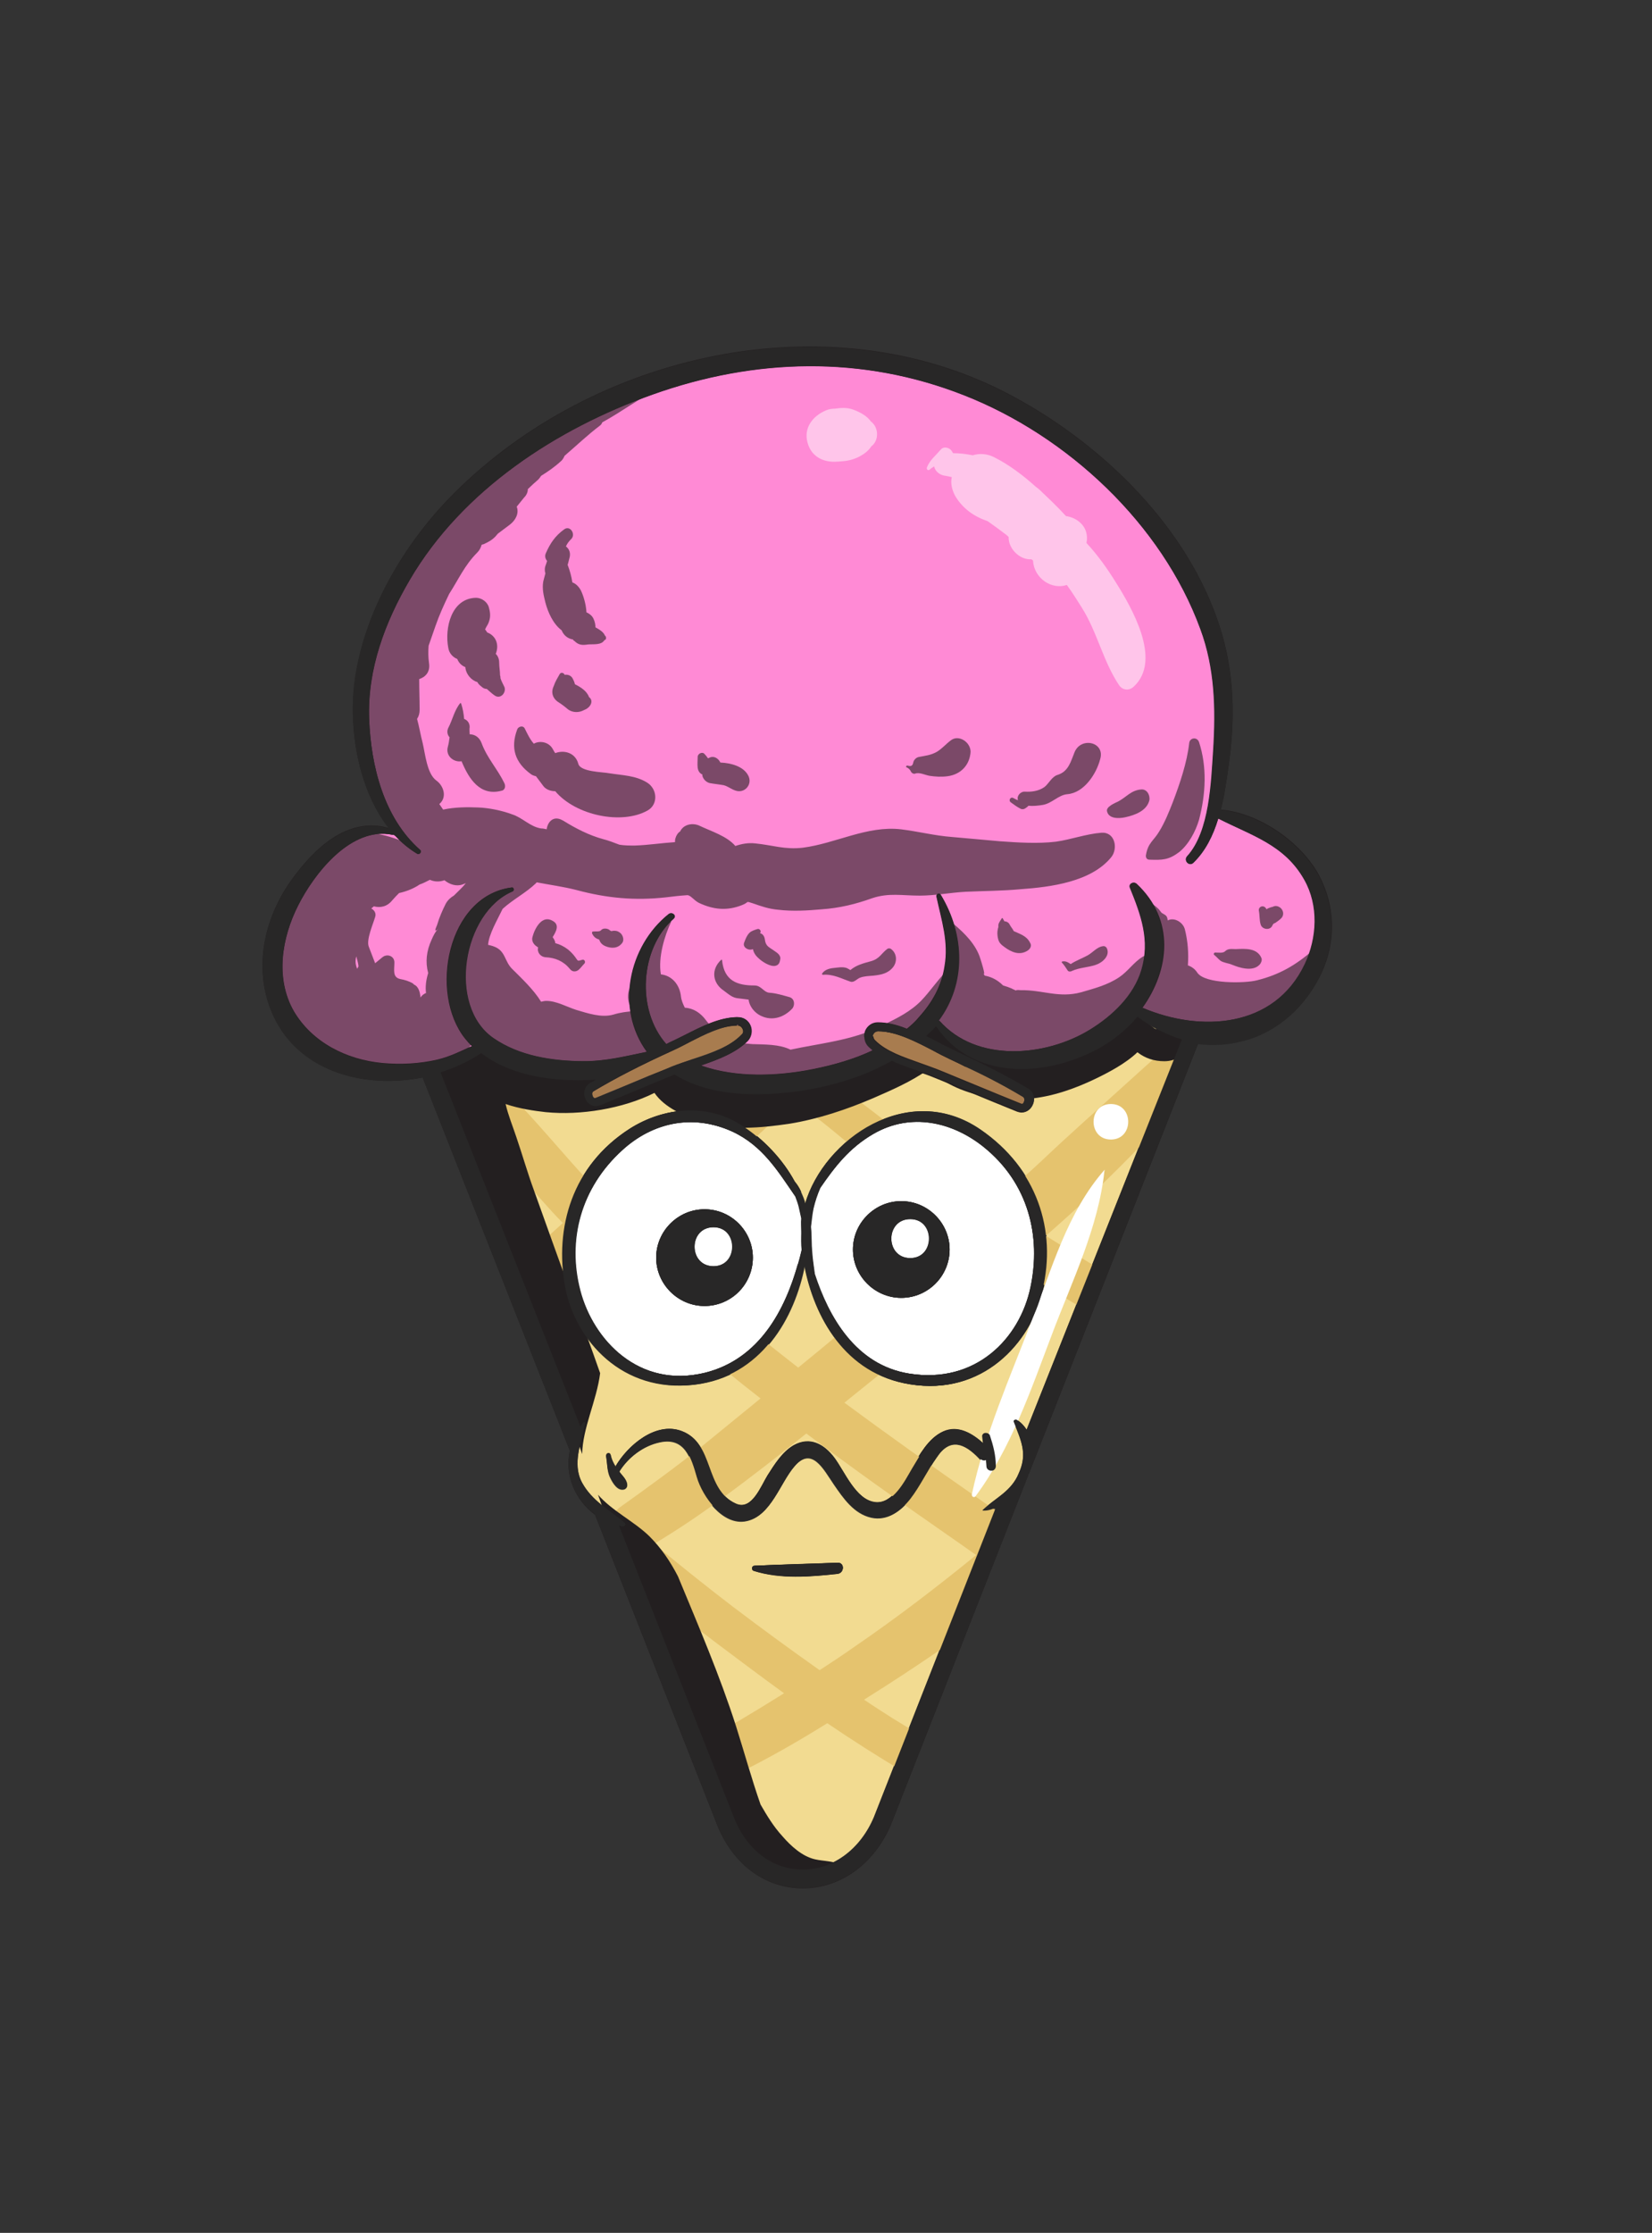
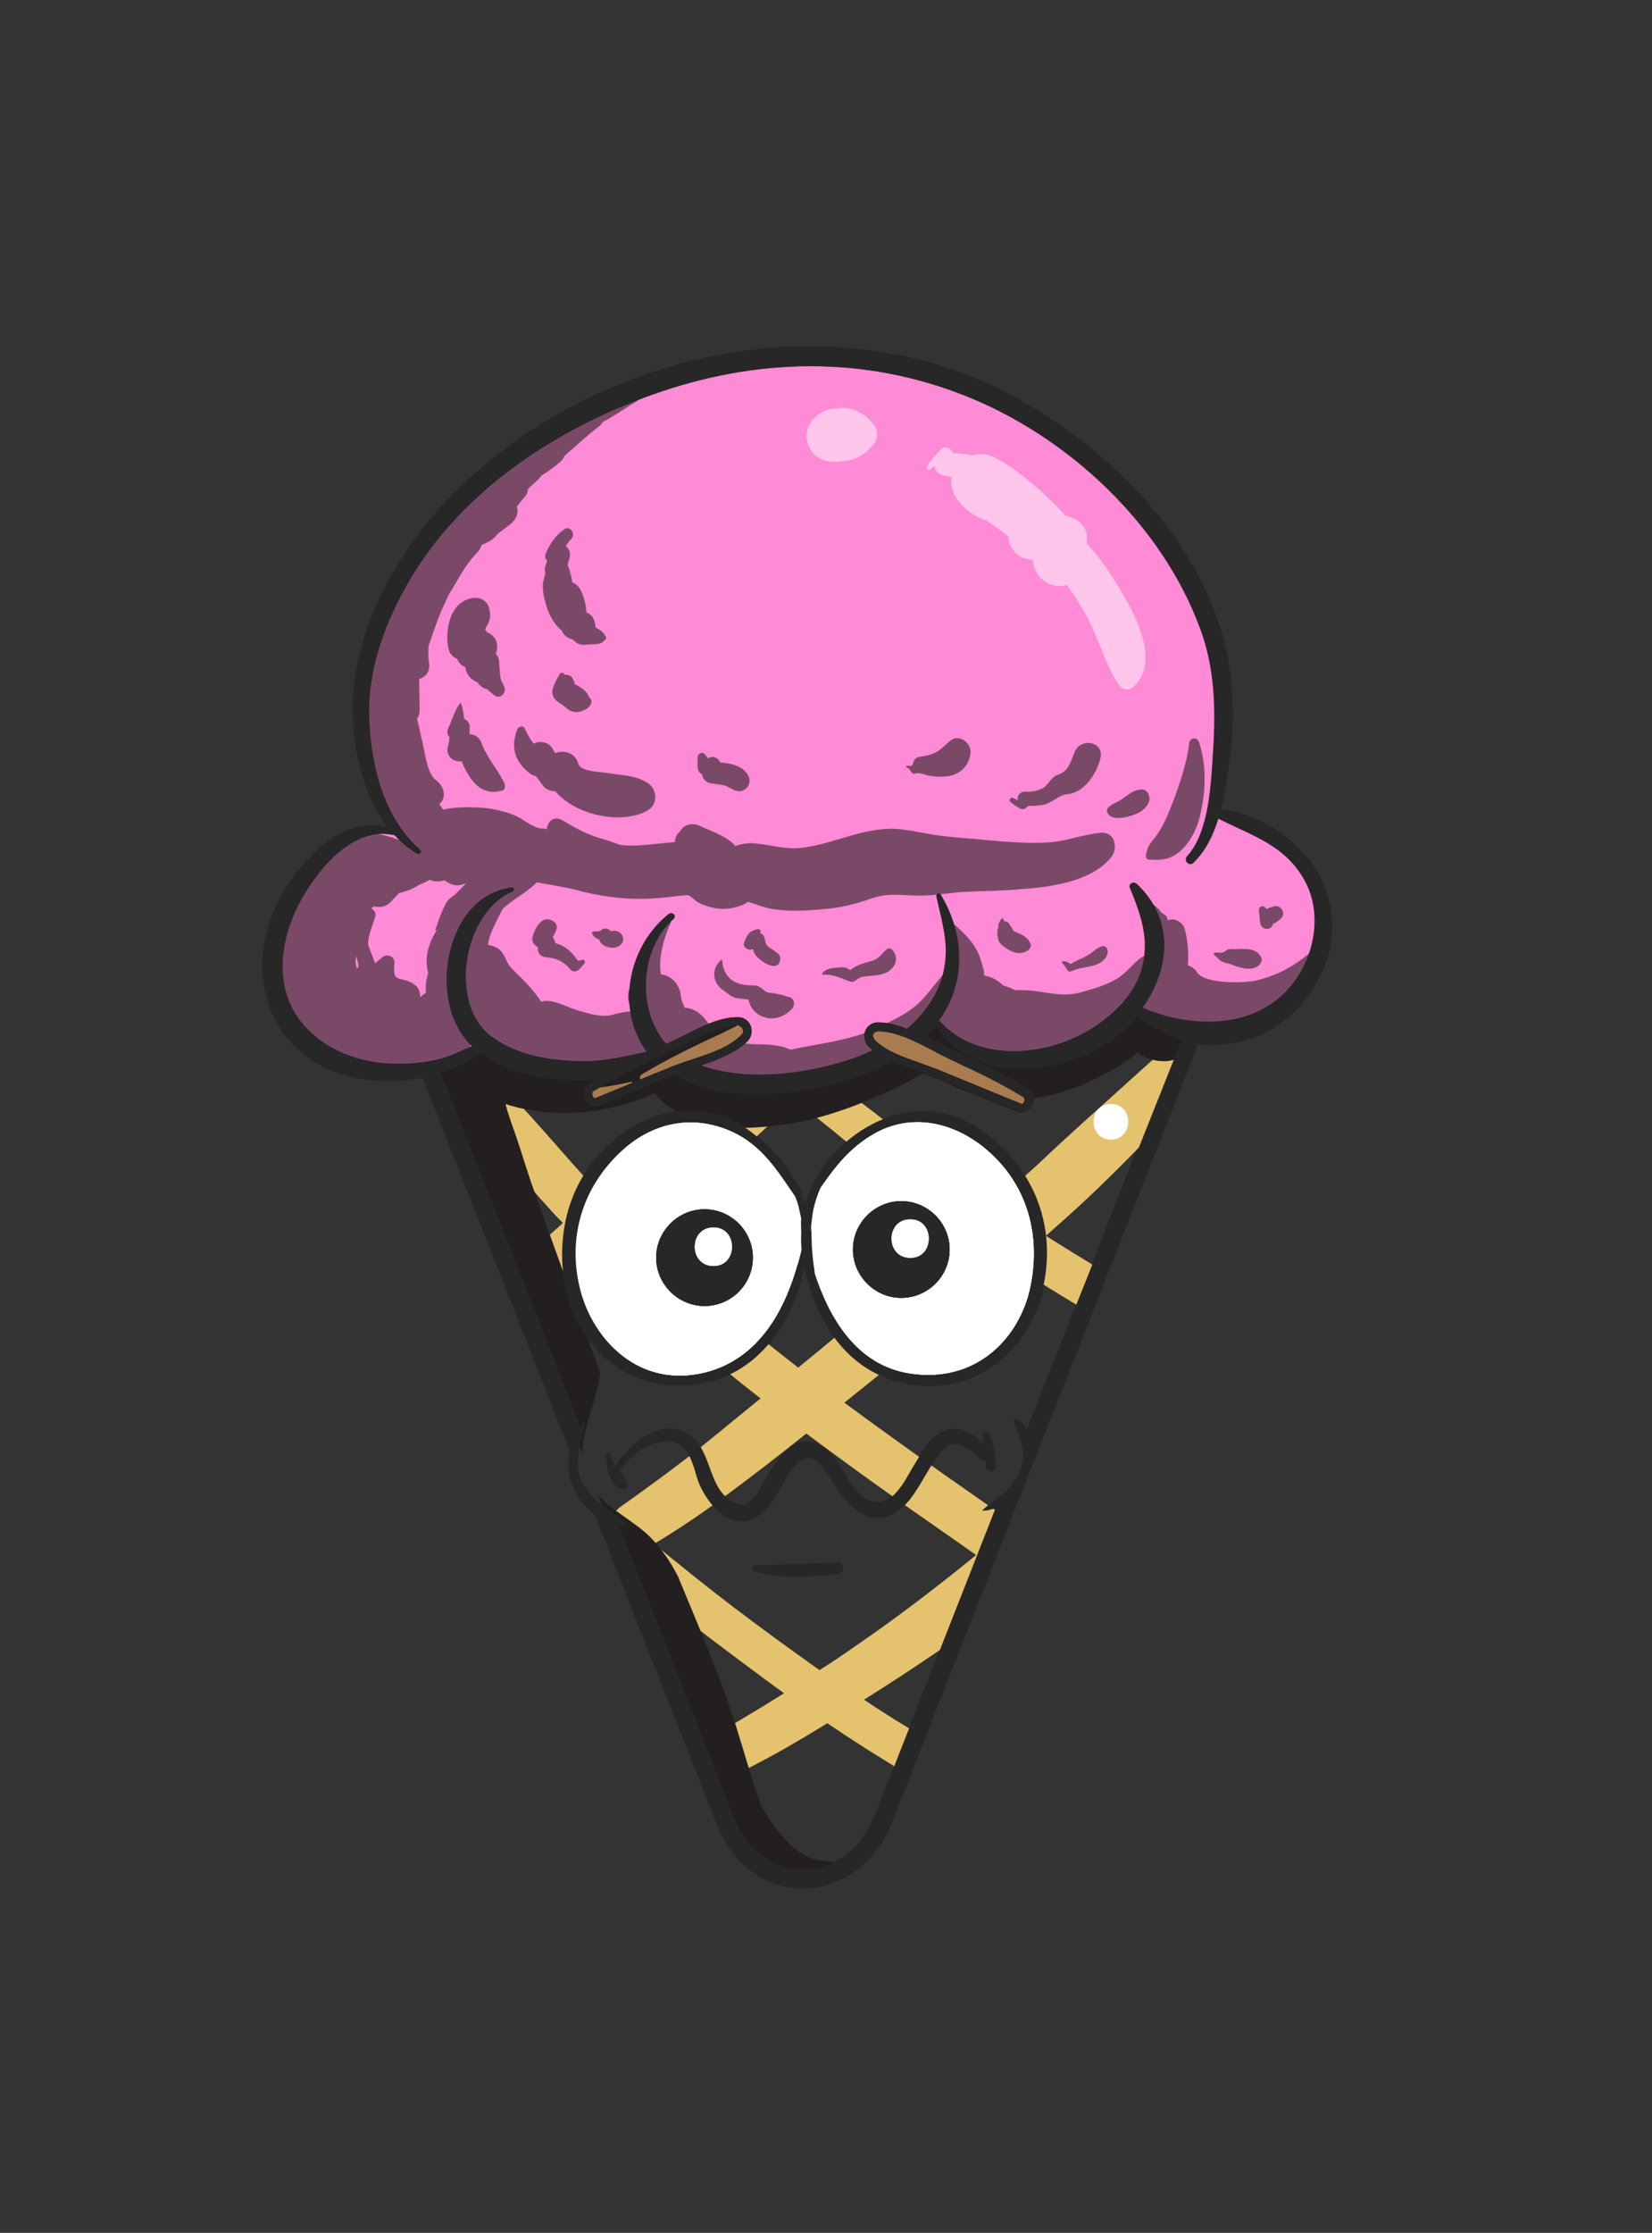
<svg xmlns="http://www.w3.org/2000/svg" enable-background="new 0 0 386.2 521.8" version="1.1" viewBox="0 0 386.2 521.8" xml:space="preserve">
  <rect x="0" y="0" width="386.2" height="521.8" fill="#333333" stroke="none" />
  <g id="Layer_20">
    <path d="M306.8,205.9c-3.1-5.4-8.6-10.2-14.7-12.6c-0.9-0.6-1.8-1.1-2.7-1.5c-1.9-0.9-4-1.5-6.2-1.8   c1.1-5.8,3-12.8,2.2-18.5c0.7-10.3-1.4-21.9-6.6-30.8c-1.3-10.6-12.9-20.5-19.6-27.6c-9.4-9.9-20-16-32.7-20.5   c-7-2.5-26.7-13.7-34.2-7.2c-3.7-2.6-9.1-2.2-13.5-1.5c-8.6,1.4-17.5,1.9-26,4.3c-9.3,2.6-19,8.2-26.7,13.9   c-4.5,3.3-9.2,6.5-12.7,10.7c-6.9,2.7-11.5,9.6-15.4,15.7c-5.4,8.4-10.4,17.2-12.9,26.9c-1.9,7.7-1.7,16.3-0.1,24.1   c0.7,3.7,3.3,10.8,7.3,14c0,0-0.1,0.1-0.1,0.1c0.1,0.2,0.4,0.5,0.6,0.7c0.1,0.1,0.1,0.2,0.1,0.2c0.1,0.1,0.2,0.2,0.3,0.2   c0.5,0.4-0.2,1.1-0.7,0.7c-0.2-0.1-0.3-0.2-0.5-0.3c-0.1,0-0.1,0-0.2,0c-0.6-0.2-1.2-0.2-1.8-0.3c-0.3,0-0.7-0.1-1-0.1   c-4.8-0.6-10.4,1-12.7,5.4c-0.3,0.1-0.6,0.2-0.8,0.4c-6.6,5-10,13.3-11.6,21.3c-1.6,8.4,1.9,16,7.7,22c6.2,6.4,16.4,7.9,24.9,6.8   c5-0.7,11.3-2.4,15.6-5.9c4.2,6.8,14.9,6.9,22.5,6.1c4.3-0.4,8.7-0.5,13-1.4c4-2.1,7.9-4.1,11.9-6.2c3.9-2,9.4-5.3,13.9-3.3   c0.8,0.4,1.1,1.7,0.6,2.4c-3,4.4-9.3,5.8-14.1,7.3c-0.3,0.1-0.6,0.2-0.9,0.3c4.6,2.7,10,3.6,15.6,3.7c5.1,0.1,11.3,0.1,16.6-1.6   c5.6,0.1,11.6-2.4,16.7-5.5c-1.7-0.7-3.2-1.8-4.3-3.4c-0.8-1.1,0-2.2,1-2.5c0.5-0.6,1.3-1,2.2-0.5c2,1,4.1,1.9,6.2,2.8   c1.9-1.5,3.7-3.5,5.2-5.7c-0.2,0.9,0.1,2,0.7,2.7c9.1,9.7,24.5,10.3,35.6,3.8c3-1.7,6-4.3,8.5-7.3c3.7,2.5,8.8,4.1,12.2,4.8   c10.2,2.1,20.1,0.7,27.6-7.1C309.6,226.9,312,214.9,306.8,205.9z M219,235.8c0.3-0.5,0.6-1,0.8-1.6c0.3,0.3,0.6,0.5,0.9,0.8   C220,235.1,219.4,235.4,219,235.8z" fill="#FF8AD5" />
  </g>
  <g id="shad">
    <path d="M280.3,173.4c-0.5-1.3-2.2-1-2.3,0.3c-0.5,4.5-2.2,9.5-3.8,13.7c-0.9,2.3-1.9,4.8-3.2,6.9   c-1.3,2.2-2.6,2.6-3.1,5.5c-0.1,0.6,0.2,1.1,0.8,1.1c3,0.1,4.5,0.1,7-1.8c2.2-1.8,3.8-4.8,4.6-7.5   C281.9,185.5,282.2,179.2,280.3,173.4z" fill="#231F20" opacity="0.6" />
    <path d="M151.1,246.3c0.2-0.2,0.4-0.5,0.5-0.8c0.3,0.4,0.5,0.8,0.9,1.1c2.3-1.2,4.6-2.4,6.9-3.6   c2-1,4.4-2.4,6.8-3.2c-0.4-0.4-0.7-0.8-1.1-1.3c-1.3-1.8-3-2.9-5-3c-0.4-0.8-0.8-1.7-0.9-2.6c-0.3-2.8-2.1-4.9-4.7-5.2   c-0.7-4,0.9-9.1,2.4-12.3c0-0.1,0-0.1-0.1-0.1c-2.3,1.3-4.1,2.8-5.6,5c-2.2,3.1-2.2,7-3.8,10.2c-1,1.9-0.7,4.4,0.8,5.8   c-1.6,0.1-3.2,0.3-4.8,0.8c-2.8,0.8-6-0.3-8.7-1.1c-2.2-0.7-4.6-2.1-7-2.1c-0.4,0-0.8,0.1-1.2,0.2c-1.8-2.9-4.5-5.4-6.8-7.7   c-1.8-1.8-1.5-4.2-4.2-5.2c-0.5-0.2-1-0.3-1.4-0.4c0.2-2.5,2.1-5.7,3.4-8.4c2.4-2.2,5.4-3.7,7.8-6c0.1-0.1,0.1-0.2,0.2-0.2   c3.1,0.6,6.2,1,9.3,1.8c7.1,1.9,13.6,2.5,20.9,1.7c1.6-0.2,3.3-0.4,4.9-0.5c0.8-0.1,1.6,1.2,2.8,1.8c3.4,1.6,6.6,1.9,10.1,0.5   c1.8-0.7,0.6-1,2.5-0.4c2,0.7,3.7,1.3,5.9,1.5c3.4,0.4,6.8,0.2,10.2-0.1c4.2-0.3,7.9-1.2,11.8-2.6c3.9-1.3,7-0.6,11.1-0.6   c3.6,0,7.1-0.7,10.7-0.9c4.3-0.2,8.6-0.2,12.9-0.6c7-0.5,16.5-1.7,21.2-7.5c1.6-2,0.9-5.9-2.3-5.7c-3.7,0.3-7.1,1.6-10.7,2.1   c-4.3,0.5-8.7,0.2-13-0.1c-3.7-0.3-7.5-0.7-11.2-1c-4.1-0.3-7.9-1.3-12-1.8c-7.9-0.9-15.2,3.3-22.9,4.3c-4.2,0.5-7.1-0.6-11.1-1   c-1.7-0.2-3.2,0.1-4.7,0.6c-1.9-2.3-5.8-3.5-8.3-4.7c-1.6-0.8-3.8-0.4-4.6,1.3c-0.5,0.3-0.9,0.9-1.1,1.6c-0.1,0.3-0.1,0.6-0.1,0.9   c-3.1,0.2-6.3,0.7-9.4,0.8c-1.2,0-2.4,0-3.6-0.2c-1.3-0.5-2.6-1-3.8-1.3c-3.3-0.9-6.4-2.5-9.3-4.3c0,0,0,0,0,0   c-0.2-0.1-0.4-0.2-0.6-0.3c-1.9-0.8-3.1,0.7-3.3,2.3c-0.4-0.1-0.9-0.2-1.3-0.2c-2.6-0.4-4.3-2.5-6.8-3.3c-2.4-0.9-5.4-1.5-7.9-1.6   c-2.5-0.1-5.5-0.1-8.2,0.5c-0.3-0.4-0.6-0.9-0.9-1.3c0,0,0,0,0,0c1.9-1.6,1-4.3-0.7-5.5c-2.2-1.6-2.6-6.3-3.2-8.8   c-0.5-1.9-0.8-3.8-1.3-5.6c0.4-0.6,0.6-1.3,0.6-2.1c0-2.4-0.1-4.8-0.1-7.2c1.5-0.5,2.6-1.7,2.3-3.7c-0.2-1.4-0.2-2.8-0.1-4.1   c0.5-1.5,1.1-3.1,1.6-4.6c0.9-2.6,2-5,3.2-7.5c2.2-3.4,3.6-6.7,6.6-9.7c0.5-0.5,0.8-1.1,1-1.8c0.1,0,0.2-0.1,0.4-0.1   c1.1-0.5,1.9-0.9,2.8-1.8c0.2-0.2,0.4-0.5,0.6-0.7c0.9-0.7,1.9-1.4,2.8-2.1c1.3-1,2.2-2.6,1.6-4.2c0.6-0.7,1.1-1.4,1.7-2.1   c0.6-0.6,0.9-1.3,0.9-2c0.8-0.8,1.6-1.5,2.4-2.2c0.3-0.3,0.5-0.6,0.7-0.9c1.6-1,3.2-2.1,4.6-3.4c0.5-0.4,0.7-0.9,0.9-1.3   c2.7-2.3,5.3-4.8,8.2-7c0.3-0.2,0.5-0.5,0.6-0.8c4.4-2.4,8.5-5.5,13-7.8c0.3-0.1,0.1-0.6-0.2-0.5c-5.3,1.7-10.2,4.4-15.3,6.4   c-0.4,0.2-0.6,0.4-0.8,0.7c-2.2,0.9-4.7,1.4-6.8,2.6c-1.3,0.8-2.5,1.9-3.8,2.9c-0.1,0-0.2,0-0.2,0.1c-3.2,1.8-7.3,3.4-10,5.9   c-3.7,3.3-7.3,6.8-10.7,10.5c-6.8,7.4-13.9,16.4-17.7,25.8c-3.5,8.8-5.6,18.2-4.5,27.7c1.1,9.6,5.9,17.1,11.9,24.1   c-5.1-1.7-9.4-3.8-15.2-1.1c-5.4,2.5-9.3,7.2-11.4,12.7c-0.4,1-0.6,1.9-0.9,2.9c-0.2,0.3-0.3,0.5-0.5,0.8c-0.1,0.1-0.1,0.2-0.1,0.4   c-1,0.1-1.9,0.7-2.2,1.9c-3.6,10.2-0.9,23.4,7.3,30.7c9.8,8.6,25.8,7.8,35.9,0.4c0.8-0.6,1.8-1.8,2.4-3.1c3.6,3.3,8.9,4.7,14.6,5.2   c2.8,1.1,5.9,1.7,9.4,2.2C140.4,250.7,147.2,250.7,151.1,246.3z M83.5,226.4c-0.4-0.9-0.5-1.9-0.2-2.9c0.2,0.9,0.5,1.7,0.5,2.4   C83.6,226.1,83.6,226.3,83.5,226.4z M106.1,209.3c-0.7,0.4-1.4,1-1.9,1.9c-0.8,1.6-1.5,3.2-2,4.9c-0.6,1.4-0.6,1.7,0.2,1   c-0.7,0.7-1.1,1.6-1.5,2.5c-1.2,2.6-1.5,5.2-0.8,7.8c-0.5,1.6-0.7,3.2-0.5,4.7c-0.1,0-0.2,0-0.3,0.1c-0.4,0.2-0.7,0.5-1,0.9   c-0.1-1.3-0.5-2.6-1.5-3c-0.1-0.1-0.2-0.2-0.3-0.3c-0.9-0.5-1.8-0.8-2.9-1c-1.9-0.4-1.4-2.1-1.4-3.9c0-1.5-1.7-2.1-2.8-1.2   c-0.6,0.5-1.1,0.9-1.7,1.4c-0.5-1.3-1-2.6-1.5-3.9c-0.6-1.6,1-5.2,1.5-6.9c0.3-0.9-0.2-1.6-0.9-2c0.2-0.2,0.4-0.3,0.6-0.5   c1.5,0.4,3.1,0.1,4.3-1.4c0.5-0.6,1.1-1.2,1.6-1.7c1.8-0.4,3.5-1.1,4.8-2c0.9-0.3,1.6-0.7,2.4-1.1c1.1,0.5,2.3,0.5,3.4,0.1   c1.2,1,2.8,1.5,4.2,1c0.3-0.1,0.5-0.2,0.8-0.3C108.1,207.4,107.1,208.3,106.1,209.3z" fill="#231F20" opacity="0.6" />
    <path d="M308.2,222.3c-0.1-0.6-0.8-0.7-1.2-0.3c-4,3.5-7.9,5.8-13.2,7.1c-2.7,0.7-12.1,0.9-13.9-1.8   c-0.5-0.8-1.3-1.4-2.2-1.7c0.2-2.8,0-5.6-0.7-8.4c-0.4-1.6-2.3-2.8-3.8-2.2c-0.1,0-0.1,0.1-0.2,0.1c0-0.2-0.1-0.3-0.1-0.5   c-0.2-1-1.2-0.9-1.6-1.6c-1-1.5-2.8-2-3.6-3.4c-0.2-0.4-0.9-0.2-0.9,0.2c0.1,1.1,0,2.6,1.2,3.2c0.4,0.2,0.8,1.5,1.3,2.4   c-0.2,1-0.3,2-0.2,3c0.1,1,0.6,1.8,1.4,2.3c-0.2,1.5-0.2,3-0.1,4.5c0-0.1,0-0.2-0.1-0.3c-0.4-1.3-1.9-2.1-3.2-1.3   c-2.1,1.3-3.4,3.4-5.5,4.8c-2.7,1.8-5.8,2.6-8.9,3.5c-5.2,1.4-9-0.6-14.1-0.5c-0.8-0.1-1.2,0-1.1,0.1c-0.3-0.2-0.7-0.3-1-0.5   c-0.7-0.3-1.3-0.5-2-0.7c-1.2-1.2-2.6-2-4.3-2.3c-0.1-0.2-0.2-0.3-0.3-0.5c0.6,0.7-0.5-2.8-0.7-3.4c-1-3.4-3.8-6.1-6.4-8.3   c-0.7-0.6-1.9,0.2-1.4,1c1.8,3.1,0.2,6.4-0.2,9.6c0,0.2,0,0.5,0,0.7c-0.1,0-0.1,0.1-0.2,0.1c-2,2.1-3.6,4.5-5.6,6.6   c-2.4,2.5-5.7,4.2-8.9,5.7c0.2,0,0.4,0.1,0.6,0.2c1.9,1,3.8,1.8,5.7,2.6c2-1.2,4.1-2.7,5.9-4.4c0,1.2,0.7,2.4,1.8,3.1   c5.9,3.9,13,7.5,20.3,6.2c4-0.7,7.6-2.2,11.3-4c2.9-1.4,6.4-2.7,7.5-5.9c1.9-0.9,4.1-2.1,6-3.4c-0.8,1.9,1.5,3.6,3.3,3.3   c0.2,0,0.4-0.1,0.6-0.1c3.8,4.2,10.4,5.4,15.8,4.1c6-1.4,14.9-4.2,18.3-9.7c0.4-0.6,0.3-1.3,0-1.8   C306.5,228.2,308.9,225.7,308.2,222.3z" fill="#231F20" opacity="0.6" />
    <path d="M203.5,243c-0.6-0.9-0.2-1.8,0.5-2.3c-6.3,2.6-12.7,3.2-19.2,4.6c-2.6-1.3-6.1-1.2-8.9-1.3   c-1.3-0.1-2.4-0.2-3.4-0.4c-3.3,3.3-8.6,4.5-12.8,5.8c-0.1,0-0.3,0.1-0.4,0.1c2.7,1.8,5.9,3,9.1,3.7c2.1,0.4,4.3,0.3,6.4,0.2   c1.2-0.1,2.4-0.1,3.5-0.1c0.6,0,3.1,0.4,2.5-0.2c1.1,1.1,2.7,1.5,4.2,1.1c7.2-2.1,14.5-5.1,21.4-8.4   C205.4,245.1,204.4,244.2,203.5,243z" fill="#231F20" opacity="0.6" />
    <path d="M117.9,183c-1.6-3.3-4-5.8-5.3-9.3c-0.5-1.4-1.6-2.1-2.8-2.1c0-0.6-0.1-1.1,0-1.7   c0-0.9-0.5-1.6-1.3-1.9c-0.1-1.2-0.3-2.4-0.7-3.6c0-0.1-0.2-0.1-0.2-0.1c-1.4,1.7-1.8,3.9-2.8,5.8c-0.4,0.8-0.2,1.7,0.3,2.2   c-0.1,0.7-0.2,1.5-0.4,2.2c-0.6,2.1,1.3,3.7,3.2,3.4c1.7,4.1,4.3,8.2,9.3,6.9C118,184.7,118.3,183.8,117.9,183z" fill="#231F20" opacity="0.6" />
    <path d="M151.3,182.9c-2.7-1.7-5.8-1.7-8.9-2.2c-1.5-0.3-6.7-0.3-7.2-2.2c-0.7-2.6-3.3-3.3-5.4-2.5   c-0.2-0.3-0.4-0.6-0.6-1c-0.9-1.6-3-2-4.4-1.2c-0.9-1-1.5-2.3-2.1-3.5c-0.4-0.9-1.6-0.5-1.8,0.2c-1.6,4.3-0.5,7.7,3.2,10.4   c0.4,0.3,0.8,0.4,1.2,0.5c0.6,0.8,1.2,1.6,1.8,2.4c0.6,0.7,1.6,1.1,2.7,1.1c4.8,5.7,15.6,7.9,21.6,4.5   C153.9,188,153.7,184.4,151.3,182.9z" fill="#231F20" opacity="0.6" />
    <path d="M117.8,160.3C117.8,160.3,117.8,160.3,117.8,160.3c-0.3-0.6-0.6-1.2-0.8-1.8   c0-0.2,0-0.4-0.1-0.7c0-1-0.2-1.9-0.2-2.9c0-0.9-0.3-1.6-0.8-2.1c0.9-2.3-0.1-4.3-2-5c-0.2-0.3-0.3-0.5-0.5-0.7   c0.2-0.5,0.5-0.9,0.7-1.3c0.6-1.3,0.6-2.4,0.2-3.8c-0.3-1.3-1.7-2.3-3-2.3c-5.8,0.1-7.4,7.1-6.5,11.7c0.2,1.3,1.1,2.2,2.1,2.6   c0.4,1,1.1,1.6,1.9,1.9c0,0.1,0,0.1,0,0.2c0.2,1.5,1.4,2.9,2.8,3.3c0.2,0.4,0.5,0.7,0.9,1c0.4,0.4,0.8,0.6,1.3,0.6   c0.6,0.5,1.2,1.1,1.8,1.5C117.1,163.6,118.6,161.6,117.8,160.3z" fill="#231F20" opacity="0.6" />
    <path d="M141.4,148.5c-0.3-0.8-1.3-1.4-2.2-1.9c0-0.6-0.1-1.3-0.5-2.1c-0.3-0.6-0.9-1.1-1.6-1.4   c-0.1-1.9-0.7-3.8-1.2-4.9c-0.4-0.9-1.2-1.8-2.1-2.1c-0.2-1.4-0.6-2.8-1.1-4.1c0.2-0.6,0.3-1.2,0.5-1.9c0.2-1-0.2-1.9-0.9-2.4   c0.3-0.7,0.7-1.2,1.3-1.8c1-1.1-0.3-3.2-1.7-2.2c-2.1,1.5-3.3,3.3-4.3,5.6c-0.3,0.7-0.1,1.3,0.3,1.8c-0.1,0.3-0.2,0.6-0.3,0.9   c-0.3,0.7-0.3,1.4-0.1,2c-0.2,0.8-0.5,1.8-0.5,1.9c-0.3,1.7,0.1,3.3,0.5,4.9c0.6,2.3,1.8,5,3.8,6.5c0.4,1,1.2,1.8,2.4,2.1   c0.1,0,0.1,0,0.2,0c0.1,0.2,0.2,0.3,0.4,0.4c1,1,1.9,1,3.2,0.8c1.2-0.1,3.1,0.2,3.8-1C141.8,149.5,141.8,148.8,141.4,148.5z" fill="#231F20" opacity="0.6" />
    <path d="M137.7,162.9c-0.5-1.4-1.9-2.3-3.3-3c-0.1-0.5-0.3-0.9-0.5-1.3c-0.4-0.8-1.2-1-1.9-0.9   c-0.2-0.5-0.9-0.7-1.2-0.1c-0.5,0.9-1,1.7-1.3,2.6c-0.1,0.2-0.2,0.5-0.3,0.8c-0.3,1.2,0.2,2.3,1.2,3c0.8,0.5,1.6,1.1,2.3,1.7   c1.1,0.9,2.7,0.9,3.9,0.2C138,165.4,138.9,163.8,137.7,162.9z" fill="#231F20" opacity="0.6" />
    <path d="M251.2,175.8c-0.9,2.2-1.4,4.5-4,5.3c-1.3,0.4-2,2-3,2.8c-1.4,1-3.1,1.2-4.7,1.1   c-1,0-1.9,1.1-1.5,2c-0.4-0.1-0.7-0.3-1.1-0.5c-0.7-0.4-1.2,0.6-0.6,1c0.8,0.6,1.5,1.1,2.3,1.5c0.4,0.2,0.8,0.1,1.1-0.1   c0.4-0.3,0.6-0.4,0.7-0.6c1.1,0.1,2.2,0,3.4-0.2c2.2-0.4,3.6-2.3,5.7-2.5c3.9-0.3,6.8-4.7,7.7-8.2   C258.4,173.4,252.7,172.1,251.2,175.8z" fill="#231F20" opacity="0.6" />
    <path d="M266.7,184.5c-2.3,0.2-3.4,1.8-5.3,2.8c-0.6,0.3-2.9,1.2-2.6,2.3c0.4,1.8,2.8,1.7,4.2,1.4   c2.3-0.5,5.1-1.5,5.7-4C268.9,185.8,268.1,184.3,266.7,184.5z" fill="#231F20" opacity="0.6" />
    <path d="M174.9,181.2c-1.1-2.1-4-2.9-6.5-3c-0.4-0.9-1.4-1.6-2.4-1.2c-0.2,0.1-0.4,0.2-0.5,0.2   c-0.2-0.3-0.5-0.7-0.8-1c-0.5-0.6-1.6-0.1-1.6,0.7c0,0.8-0.1,1.7,0,2.5c0.1,0.7,0.4,1.3,1.1,1.6c0,0.1,0,0.2,0,0.3   c0.2,0.8,0.9,1.5,1.7,1.7c1.1,0.2,2.2,0.3,3.3,0.5c1.1,0.3,1.8,1,2.9,1.3C174.2,185.4,176,183.2,174.9,181.2z" fill="#231F20" opacity="0.6" />
    <path d="M222.3,173c-1.1,0.8-2.1,2-3.3,2.7c-1.4,0.8-2.7,0.9-4.2,1.2c-0.6,0.1-1.2,0.7-1.3,1.3   c-0.2,1.1-0.9,0.8-1.4,0.7c-0.2,0-0.4,0.3-0.2,0.4c0.5,0.2,0.9,0.6,1.1,1.1c0.2,0.3,0.6,0.5,0.9,0.4c1-0.4,2.3,0.3,3.4,0.5   c1.4,0.2,2.7,0.3,4.2,0.1c3.1-0.4,5.2-2.6,5.4-5.7C226.9,173.4,224.1,171.6,222.3,173z" fill="#231F20" opacity="0.6" />
    <path d="M184.5,233c-1.5-0.4-3-0.9-4.6-1c-1.4-0.1-1.9-1.7-3.5-1.7c-4.1,0-7.1-1.1-7.6-5.9   c0-0.1-0.1-0.2-0.2-0.1c-2.4,2.2-2.1,5.4,0.6,7.2c1.1,0.8,2,1.7,3.4,1.8c0.8,0.1,1.6,0.2,2.4,0.3c0.2,1.6,1.4,3.1,2.9,3.8   c2.7,1.3,5.5,0.3,7.4-1.8C185.9,234.7,185.7,233.3,184.5,233z" fill="#231F20" opacity="0.6" />
    <path d="M208.2,221.7c-0.2-0.1-0.5-0.1-0.7,0c-1.5,1.1-1.8,2.3-3.8,2.9c-1.8,0.5-3.5,0.9-4.9,2.1   c-0.3-0.2-0.5-0.3-0.9-0.5c-1-0.3-1.9-0.1-2.9,0c-1.1,0.1-2.2,0.4-2.8,1.3c-0.1,0.1,0,0.3,0.2,0.3c2.4-0.2,4.3,0.9,6.4,1.6   c0.8,0.3,1.5-0.6,2.2-0.9c1-0.4,2.1-0.4,3.2-0.5c1.8-0.2,3.4-0.5,4.6-2C209.8,224.7,209.7,222.7,208.2,221.7z" fill="#231F20" opacity="0.6" />
    <path d="M181,222.2c-1.2-0.9-2-1-2.2-2.7c-0.1-0.7-0.5-1.3-1.1-1.4c0-0.1,0.1-0.2,0.1-0.3   c0.1-0.4-0.3-0.8-0.7-0.7c-0.6,0.2-1.4,0.4-1.9,0.9c-0.6,0.6-0.9,1.4-1.2,2.2c-0.5,1.1,0.8,1.9,1.7,1.7c0.1,0,0.2-0.1,0.3-0.1   c0.2,0.8,0.6,1.5,1.3,2.1c0.8,0.8,2.8,2.1,4,1.8c0.8-0.2,1-0.8,1.1-1.5C182.6,223.2,181.6,222.6,181,222.2z" fill="#231F20" opacity="0.6" />
    <path d="M136.1,224.3c-1.1,0.3-0.9,0.4-1.6-0.6c-0.5-0.7-1.1-1.3-1.7-1.8c-0.9-0.7-1.9-1.2-3-1.5   c0-0.2,0-0.3-0.1-0.5c-0.1-0.3-0.3-0.6-0.5-0.9c0.8-1.3,1.7-2.9,0-3.8c-2.5-1.5-4.2,1.8-4.7,3.7c-0.3,0.9,0.2,1.8,1,2.3   c0.1,0.1,0.2,0.1,0.3,0.2c-0.3,1.2,0.6,2.2,1.7,2.3c2.3,0.1,4.2,0.9,5.7,2.7c0.5,0.7,1.3,0.8,2,0.3c0.6-0.5,0.9-1,1.4-1.5   C137,224.8,136.6,224.1,136.1,224.3z" fill="#231F20" opacity="0.6" />
    <path d="M145.2,218.2c-0.7-0.7-1.4-0.8-2.3-0.6c-0.2-0.1-0.5-0.3-0.6-0.4c-0.6-0.3-1.4-0.3-1.8,0.2   c-0.3,0.4-1.4,0.2-1.9,0.3c-0.2,0-0.2,0.2-0.2,0.4c0.4,0.9,0.9,1.2,1.7,1.5c0.2,0.7,0.7,1.2,1.4,1.5c1.4,0.6,3,0.6,4-0.8   C145.9,219.7,145.7,218.8,145.2,218.2z" fill="#231F20" opacity="0.6" />
    <path d="M240.8,220.3c-0.8-1.6-2.3-2-3.8-2.7c-0.3-0.6-0.7-1-1-1.6c-0.2-0.4-0.7-0.7-1.2-0.7   c0,0-0.2-0.4-0.4-0.7c-0.1-0.1-0.2-0.1-0.2,0c-0.5,0.8-0.9,1.2-0.8,2c-0.2,0.7-0.3,1.3-0.2,2.1c0.2,1.4,0.5,1.8,1.6,2.6   c1.6,1.2,3.6,2.1,5.5,0.8C241,221.6,241.2,220.9,240.8,220.3z" fill="#231F20" opacity="0.6" />
    <path d="M258.8,221.7c-0.1-0.3-0.4-0.6-0.8-0.6c-1.5,0.1-2.5,1.5-3.8,2.2c-1.3,0.7-2.7,1.2-3.9,2   c-0.6-0.4-1.2-0.8-2-0.6c-0.1,0-0.1,0.2-0.1,0.2c0.5,0.5,1,1.3,1.4,1.9c0.2,0.3,0.7,0.3,1,0.1c1.8-0.8,3.7-0.8,5.5-1.4   C257.7,225,259.5,223.4,258.8,221.7z" fill="#231F20" opacity="0.6" />
    <path d="M294.9,223.9c-1-2.4-3.8-2.2-6-2.1c-0.9,0-1.8-0.2-2.5,0.5c-0.5,0.5-1.6,0.3-2.3,0.3   c-0.3,0-0.5,0.4-0.2,0.6c0.5,0.4,0.9,0.9,1.4,1.3c0.7,0.5,1.9,0.6,2.6,0.9c1.9,0.8,4.9,1.7,6.5,0.1   C294.8,225.1,295.1,224.4,294.9,223.9z" fill="#231F20" opacity="0.6" />
    <path d="M299.9,213c-0.2-0.6-0.6-1-1.2-1.2c-0.3-0.1-0.6-0.1-0.9,0c-0.4,0.2-0.5,0.2-0.3,0.1   c-0.2,0.1-0.4,0.1-0.6,0.2c-0.3,0.1-0.6,0.2-0.8,0.4c-0.1-0.1-0.1-0.2-0.2-0.3c-0.6-0.8-1.8-0.3-1.6,0.7c0.2,1,0.1,2.1,0.4,3.1   c0.3,1.2,2.1,1.5,2.7,0.4c0.1-0.3,0.3-0.5,0.4-0.6c0,0,0,0,0,0c0.1,0,0.2-0.1,0.3-0.1c0.4-0.3,0.9-0.6,1.3-1   C299.9,214.3,300.1,213.6,299.9,213z" fill="#231F20" opacity="0.6" />
  </g>
  <g id="light">
    <path d="M203.6,98.5c-1-1.4-2.6-2.2-4.2-2.8c-1.4-0.5-2.8-0.4-4.2-0.2c-0.7,0-1.4,0.1-2.1,0.4   c-3.1,1.3-5.3,4.1-4.3,7.6c1,3.6,4.3,4.8,7.6,4.3c-1.5,0.2,0.2,0,0.4,0c1.5-0.1,2.7-0.4,4.1-1.1c1.1-0.6,2.1-1.3,2.8-2.4   C205.5,103,205.5,99.9,203.6,98.5z" fill="#FFFFFF" opacity="0.5" />
    <path d="M260.8,136c-1.8-2.9-4.1-6.2-6.8-9.1c0-0.3,0.1-0.5,0.1-0.8c0.2-3.1-2.2-5.1-4.9-5.5   c-0.6-0.6-1.2-1.3-1.7-1.8c-1.2-1.2-2.4-2.4-3.7-3.6c-0.5-0.5-1-1-1.6-1.4c-3-2.7-6.3-5.2-9.7-6.9c-1.7-0.9-3.5-1-5.1-0.5   c-1.5-0.3-3-0.5-4.6-0.5c-0.1-0.2-0.2-0.3-0.3-0.5c-0.5-0.8-1.9-1.2-2.6-0.3c-1.2,1.4-2.5,2.4-3.2,4.1c-0.2,0.5,0.3,0.9,0.7,0.5   c0.3-0.3,0.7-0.5,1-0.7c0.2,1.2,1.4,2.1,2.7,2.2c0.5,0.1,1,0.2,1.4,0.3c-0.3,1.4,0,2.9,0.8,4.4c1.8,3,4.4,4.8,7.6,5.9   c1.4,1,2.8,2,4.1,3c0.3,0.2,0.5,0.4,0.8,0.7c-0.1,2.7,2.6,5.4,5.3,5.2c0,0,0,0,0,0c0.1,0.1,0.2,0.1,0.3,0.2   c0.1,0.1,0.1,0.1,0.1,0.2c0.3,4.1,4.4,6.8,7.9,5.6c1.4,1.9,2.6,3.9,3.5,5.3c3.6,5.7,5,12.6,8.7,18.1c0.8,1.2,2.3,1.4,3.4,0.4   C271.8,154.3,264.5,141.9,260.8,136z" fill="#FFFFFF" opacity="0.5" />
  </g>
  <g id="a" />
  <g id="a_shad" />
  <g id="a_light" />
  <g id="b" />
  <g id="b_shad" />
  <g id="c" />
  <g id="c_shad" />
  <g id="c_lght" />
  <g id="d" />
  <g id="d_shad" />
  <g id="d_lght" />
  <g id="Layer_28_copy">
    <g>
      <g id="XMLID_1_">
        <g>
          <path d="M277.6,200.1c5.3-5.8,5.6-17.4,6.1-24.8c0.6-9.6,0.4-19.1-3-28.2c-9-24.6-31.1-45.2-55.3-54.7      c-23.8-9.4-48.9-8.7-72.8-0.2c-22.5,8-44.5,22.3-56.8,43.3c-5.8,9.9-9.9,20.9-9.5,32.5c0.4,10.9,3.4,23.1,11.9,30.6      c0.5,0.4-0.1,1.3-0.7,0.9c-2-1.2-3.8-2.7-5.3-4.4c-0.1,0-0.2,0-0.3,0c-0.4-0.1-0.8-0.1-1.2-0.2l0.2-1.4      c-7.2-9.1-9.4-23.3-8-33.9c2.1-16.6,11.5-32.6,23.2-44.3c32.8-32.8,87.1-45.1,129-23.6c21.1,10.9,41.1,29.7,49.3,52.5      c4,11,4.5,22,3,33.4c-0.5,3.6-1,7.6-2,11.6l-0.6,2.1c-1.2,3.9-3,7.6-5.8,10.3C278.1,202.6,276.6,201.1,277.6,200.1z" fill="#231F20" />
          <path d="M230,268c10.5,8.5,13.4,21,11,32.8c-2.5,12-12.8,22.7-28.4,20.2c-12.5-2-18.8-13.2-22.1-23.3      c-0.2-1.7-0.5-3.3-0.6-5c-0.2-2-0.1-4-0.3-6c0.2-1.5,0.3-2.9,0.6-4.3c0.4-1.7,0.9-3.2,1.6-4.8c3.3-4.8,6.7-9.3,12.4-12.6      C213,259.9,222.7,262.1,230,268z M222,292c0-6.2-5.1-11.3-11.3-11.3c-6.2,0-11.3,5.1-11.3,11.3c0,6.2,5.1,11.3,11.3,11.3      C216.9,303.3,222,298.3,222,292z" fill="#FFFFFF" />
          <path d="M284.9,191.3l0.6-2.1c9,0.8,18.8,7.7,22.9,15.4c3.8,7.2,4,15.5,0.5,22.9c-3.6,7.5-10,13.6-18.2,15.7      c-3.7,0.9-7.2,1.1-10.6,0.7c-0.1,0.2-0.1,0.4-0.2,0.5l-39.4,100.1l-2-0.8c1.7-4.2,0.3-7.1-1.4-11.4c-0.2-0.4,0.4-0.7,0.7-0.5      c1,0.6,1.7,1.4,2.3,2.3l35.8-91.1c-3.6-1.1-7.1-2.9-10.4-5.3l1.6-2.2c13.6,5.8,30.9,4.8,38-10.2c2.9-6.1,3.3-13.7-0.1-19.7      C300.4,197.4,292.6,195.3,284.9,191.3z" fill="#231F20" />
-           <path d="M171.8,425.4l-27.1-68.8c0.3,0.1,0.6,0.2,0.9,0.2c0.4,0.1,0.8-0.5,0.5-0.8c-3.6-3-7.7-5.2-10-9.4      c-1.3-2.4-1.3-4.9-0.8-7.5c0.4-2.2,1.1-4.3,1.5-6.4c0-0.2-0.2-0.4-0.4-0.2c-0.3,0.3-0.5,0.7-0.7,1l-32.7-82.8      c3.4-1.1,6.7-2.6,9.5-4.5c5.3,4.1,12.3,5.8,18.9,6.2c2.3,0.1,5,0.2,7.9,0c-0.5,0.3-1,0.5-1.4,0.8c-1.1,0.7-1.6,2-1.2,3.3      c0.3,1.2,1.3,2,2.4,2.1c0.1,0,0.1,0,0.2,0c0.3,0,0.7-0.1,1-0.2c4.1-1.7,8.3-3.4,12.3-5.1c1.7-0.7,3.4-1.4,5.1-2.1      c8.3,5.2,19.5,5.2,29,3.9c7.5-1,15.1-3.3,21.8-7.1c1.9,0.9,4,1.6,6,2.3c1.4,0.5,2.7,0.9,4,1.4c3,1.2,6,2.5,9,3.7      c3.4,1.4,7,2.9,10.5,4.3c0.3,0.1,0.7,0.2,1,0.2c1.2,0,2.2-0.8,2.6-2.1c0.4-1.3-0.1-2.7-1.2-3.3c-4-2.4-8.2-4.6-13.4-7.1      c0,0-0.1-0.1-0.1-0.1l0-0.1c8.9,4.5,20.5,2.9,29.9-2.2c3.4-1.9,6.5-4.4,9-7.4c3.3,2.4,6.7,4.2,10.4,5.3L240,334.1      c-0.6-0.9-1.3-1.7-2.3-2.3c-0.3-0.2-0.9,0.1-0.7,0.5c1.7,4.3,3.1,7.2,1.4,11.4c-0.2,0.5-0.4,0.9-0.6,1.4      c-1.9,3.7-5.3,5.1-8.1,7.8c0,0,0,0,0,0.1c1,0,2.1-0.2,3-0.7l-28.4,72.3c-3.2,7.6-9.6,12.3-16.7,12.3h0      C180.8,437,174.9,432.6,171.8,425.4z M228.9,340.9c0.4,0.5,1,0.6,1.4,0.4c0,0.5,0.1,1,0.1,1.4c0,1.4,2.2,1.5,2.2,0      c0-2.5-0.6-4.8-1.4-7.2c-0.2-0.8-1.7-0.7-1.6,0.2c0.1,0.6,0.1,1.1,0.2,1.7c-2.6-2.4-5.9-4.4-9.4-2.8c-3.5,1.6-5.5,5.5-7.4,8.6      c-1.7,2.9-4.4,8.4-8.6,7.9c-4.5-0.6-7.1-7.2-9.5-10.4c-2.4-3.1-5.6-5-9.4-2.9c-2.7,1.5-4.5,4.5-6.1,7c-1.5,2.4-3.7,8.3-7.4,6.7      c-7.7-3.4-5-14.2-12.8-17c-6-2.2-12.5,3.3-15.4,8.3c-0.5-0.8-0.9-1.6-1.1-2.6c-0.1-0.7-1.2-0.4-1,0.3c0.3,1.7,0.2,3.5,1,5      c0.6,1.2,1.7,3,3.2,2.6c0.3-0.1,0.5-0.3,0.6-0.6c0.3-1.3-1.1-2.3-1.7-3.3c0-0.1-0.1-0.1-0.1-0.2c2.1-3.4,5.7-6.1,9.5-6.9      c5.9-1.3,7.3,3.7,8.6,8.2c1.3,4.5,6.2,11.4,11.7,10.2c5.7-1.2,7.8-8.9,11.2-12.8c4.1-4.8,6.8,0.7,9.2,4.2      c2.2,3.2,4.7,6.9,8.8,7.8c3.7,0.8,6.8-1.5,9-4.2c2.4-3.1,4-6.7,6.3-9.9C222.1,335.9,225.5,337.3,228.9,340.9z M162.4,323.6      c15.8-1.9,23.4-15.6,25.8-27.9c1.2,6,3.5,12.4,7.5,17.5c4,5.2,9.6,9.1,17.2,10.3c16.7,2.7,28-9.4,31-22      c3.3-14-1.4-28.4-14.6-37.5c-16.8-11.6-36.6,2.2-41,17.3c-0.2-0.9-0.6-1.8-1-2.7c-0.4-0.8-0.9-1.7-1.5-2.4      c-2.8-5.2-7.3-10-12.3-13.2c-8.1-5.3-18.4-4.2-26.2,0.8c-13.5,8.6-17.6,23.2-15.1,36.9C134.6,313.3,145.8,325.5,162.4,323.6z       M195.8,367.8c1.6-0.2,1.7-2.6,0-2.6c-6.5,0.3-13,0.4-19.4,0.7c-0.7,0-0.8,1-0.2,1.2C182.4,369,189.4,368.5,195.8,367.8z" fill="#F2DB91" />
          <path d="M239.1,256.3c0.5,0.3,0.4,0.9,0.3,1.1c-0.1,0.4-0.4,0.8-0.9,0.6c-3.5-1.4-7.1-2.9-10.5-4.3      c-3-1.2-6-2.5-9-3.7c-1.3-0.5-2.6-1-4.1-1.5c-3.9-1.3-7.9-2.7-10.5-5.3c-0.3-0.3-0.4-0.6-0.4-0.9c0-0.2,0-0.4,0.1-0.5      c0.1-0.2,0.4-0.8,1.2-0.8c4.2,0,8.8,2.4,12.8,4.5c1.4,0.7,2.7,1.4,3.9,2c1.3,0.6,2.6,1.2,3.7,1.8      C231,251.7,235.2,254,239.1,256.3z" fill="#A87C4F" />
          <path d="M218.4,240l1.2-1.5c8.7,9.9,24.9,8.5,35.3,2.1c5.2-3.2,10.2-7.9,12-13.9c2.1-6.9-0.1-12.9-2.7-19.3      c-0.4-0.9,0.9-1.4,1.5-0.9c9.1,8.5,7.7,20.2,1.4,29l-1.6,2.2c-2.5,3-5.6,5.6-9,7.4c-9.3,5.1-21,6.7-29.9,2.2      C223.5,245.7,220.7,243.3,218.4,240z" fill="#231F20" />
          <path d="M210.7,280.7c6.2,0,11.3,5.1,11.3,11.3c0,6.2-5.1,11.3-11.3,11.3c-6.2,0-11.3-5.1-11.3-11.3      C199.4,285.8,204.5,280.7,210.7,280.7z M212.8,294c5.9,0,5.9-9.1,0-9.1C206.9,284.9,206.9,294,212.8,294z" fill="#231F20" />
          <path d="M212.8,284.9c5.9,0,5.9,9.1,0,9.1C206.9,294,206.9,284.9,212.8,284.9z" fill="#FFFFFF" />
          <path d="M216.2,242.3c1,0.5,2,1,2.9,1.5c1.4,0.7,2.6,1.4,3.8,1.9c1.3,0.6,2.5,1.1,3.6,1.7c0.1,0,0.1,0,0.1,0.1      l-0.9,1.8c-1.2-0.6-2.4-1.2-3.7-1.8c-1.3-0.6-2.5-1.2-3.9-2c-4.1-2.1-8.7-4.5-12.8-4.5c-0.8,0-1.1,0.6-1.2,0.8      c-0.1,0.2-0.1,0.3-0.1,0.5l-2,0c0-0.4,0.1-0.9,0.2-1.3c0.5-1.3,1.7-2.1,3-2.1c2.3,0,4.6,0.6,6.8,1.5c1-0.8,2-1.7,2.8-2.7      c3.1-3.4,5.3-7.3,6-11.9c1-5.7-0.7-10.7-1.9-16.3c-0.1-0.6,0.7-1,1-0.4c5.6,9.3,5.9,20.6-0.5,29.3l-1.2,1.5      c-0.2,0.2-0.4,0.4-0.6,0.6C217.3,241.2,216.8,241.7,216.2,242.3z" fill="#231F20" />
          <path d="M195.8,367.8c-6.4,0.7-13.4,1.3-19.6-0.7c-0.6-0.2-0.5-1.1,0.2-1.2c6.5-0.3,13-0.5,19.4-0.7      C197.5,365.1,197.4,367.6,195.8,367.8z" fill="#231F20" />
          <path d="M212.5,321c15.6,2.5,25.9-8.2,28.4-20.2c2.5-11.8-0.4-24.3-11-32.8c-7.3-5.8-17-8.1-25.8-3      c-5.7,3.3-9.1,7.9-12.4,12.6c-0.7,1.6-1.2,3.2-1.6,4.8c-0.3,1.4-0.5,2.9-0.6,4.3c0.2,2,0.1,4,0.3,6c0.1,1.7,0.4,3.3,0.6,5      C193.7,307.8,200,319,212.5,321z M243.8,301.5c-3,12.6-14.3,24.7-31,22c-7.6-1.2-13.2-5.2-17.2-10.3c-4-5.1-6.4-11.5-7.5-17.5      l-1.6-0.2c0.3-1.1,0.6-2.2,0.8-3.2c-0.1-1.4,0-2.9-0.1-4.2c0-1.1,0-2.1,0-3.2c-0.2-0.9-0.4-1.8-0.6-2.8      c-0.2-0.8-0.5-1.6-0.8-2.4l1.4-1c0.4,0.9,0.7,1.8,1,2.7c4.4-15.1,24.2-28.9,41-17.3C242.4,273.1,247.1,287.5,243.8,301.5z" fill="#231F20" />
          <path d="M187.4,292.2c-0.2,1-0.5,2.1-0.8,3.2c-3,10.5-8.9,22.2-21.7,25.4c-15.5,3.8-26.2-7.7-29.2-19.2      c-3.1-11.8,0.1-24,9.8-32.8c7-6.4,16.4-8.6,25.7-4.4c7.2,3.3,10.8,9.4,14.8,15.2c0.3,0.8,0.6,1.6,0.8,2.4      c0.2,0.9,0.4,1.8,0.6,2.8c-0.1,1,0,2.1,0,3.2C187.3,289.3,187.3,290.8,187.4,292.2z M176,293.9c0-6.2-5.1-11.3-11.3-11.3      c-6.2,0-11.3,5.1-11.3,11.3c0,6.2,5.1,11.3,11.3,11.3C171,305.2,176,300.2,176,293.9z" fill="#FFFFFF" />
          <path d="M164.7,282.6c6.2,0,11.3,5.1,11.3,11.3c0,6.2-5.1,11.3-11.3,11.3c-6.2,0-11.3-5.1-11.3-11.3      C153.4,287.7,158.5,282.6,164.7,282.6z M166.8,295.9c5.9,0,5.9-9.1,0-9.1C160.9,286.8,160.9,295.9,166.8,295.9z" fill="#231F20" />
          <path d="M166.8,286.8c5.9,0,5.9,9.1,0,9.1C160.9,295.9,160.9,286.8,166.8,286.8z" fill="#FFFFFF" />
          <path d="M143.9,342.7c2.9-5,9.4-10.5,15.4-8.3c7.8,2.9,5.2,13.7,12.8,17c3.8,1.6,5.9-4.3,7.4-6.7      c1.6-2.5,3.5-5.5,6.1-7c3.8-2.1,7-0.2,9.4,2.9c2.4,3.2,5,9.8,9.5,10.4c4.2,0.6,6.8-5,8.6-7.9c1.9-3.1,3.9-7,7.4-8.6      c3.5-1.6,6.8,0.5,9.4,2.8c-0.1-0.5-0.1-1.1-0.2-1.7c-0.1-0.9,1.3-1,1.6-0.2c0.7,2.4,1.4,4.7,1.4,7.2c0,1.5-2.2,1.4-2.2,0      c0-0.5,0-1-0.1-1.4c-0.5,0.1-1,0-1.4-0.4c-3.5-3.5-6.8-5-10-0.5c-2.2,3.2-3.8,6.8-6.3,9.9c-2.2,2.8-5.3,5-9,4.2      c-4.1-0.8-6.6-4.5-8.8-7.8c-2.3-3.5-5-8.9-9.2-4.2c-3.4,3.9-5.5,11.6-11.2,12.8c-5.5,1.2-10.4-5.8-11.7-10.2      c-1.3-4.5-2.7-9.5-8.6-8.2c-3.9,0.8-7.4,3.5-9.5,6.9c0.1,0.1,0.1,0.1,0.1,0.2c0.7,1,2,2,1.7,3.3c-0.1,0.3-0.3,0.5-0.6,0.6      c-1.5,0.3-2.6-1.5-3.2-2.6c-0.8-1.5-0.7-3.3-1-5c-0.1-0.7,0.9-0.9,1-0.3C143,341.1,143.4,341.9,143.9,342.7z" fill="#231F20" />
          <path d="M138.8,255c5.2-3.1,11-6.1,18.7-9.6c1.2-0.5,2.3-1.1,3.6-1.8c3.8-1.9,7.7-3.9,11.4-4      c0.8,0,1.1,0.6,1.1,0.8c0.2,0.4,0.2,1-0.2,1.4c-2.8,2.8-7.2,4.3-11.5,5.7c-1.7,0.6-3.3,1.1-4.8,1.7c-1.8,0.8-3.6,1.5-5.4,2.2      c-4,1.7-8.2,3.4-12.3,5.1c-0.1,0-0.2,0.1-0.3,0.1c-0.3,0-0.5-0.3-0.6-0.7C138.4,255.9,138.3,255.3,138.8,255z" fill="#A87C4F" />
          <path d="M240.2,254.6c1.1,0.7,1.6,2,1.2,3.3c-0.4,1.3-1.4,2.1-2.6,2.1c-0.3,0-0.7-0.1-1-0.2      c-3.5-1.4-7.1-2.9-10.5-4.3c-3-1.2-6-2.5-9-3.7c-1.2-0.5-2.6-1-4-1.4c-2-0.7-4.1-1.4-6-2.3c-6.6,3.8-14.2,6.1-21.8,7.1      c-9.4,1.3-20.7,1.3-29-3.9c-1.7,0.7-3.4,1.4-5.1,2.1c-4,1.7-8.2,3.4-12.3,5.1c-0.3,0.1-0.7,0.2-1,0.2c-0.1,0-0.1,0-0.2,0l0.2-2      c0.1,0,0.2,0,0.3-0.1c4.1-1.7,8.3-3.4,12.3-5.1c1.8-0.8,3.6-1.5,5.4-2.2c1.5-0.6,3.1-1.2,4.8-1.7c4.3-1.4,8.7-2.9,11.5-5.7      c0.4-0.4,0.4-1,0.2-1.4c-0.1-0.2-0.4-0.8-1.1-0.8l0.2-2c1.3,0.1,2.3,0.8,2.8,2c0.5,1.2,0.2,2.7-0.7,3.6      c-2.8,2.8-6.9,4.3-10.9,5.7c8.2,2.9,18,2.5,26.3,0.8c4.6-0.9,9.5-2.3,13.9-4.4c-0.4-0.3-0.7-0.6-1-0.9c-0.6-0.6-0.9-1.5-0.9-2.3      l2,0c0,0.3,0.1,0.6,0.4,0.9c2.6,2.6,6.6,3.9,10.5,5.3c1.4,0.5,2.8,1,4.1,1.5c3,1.2,6,2.5,9,3.7c3.4,1.4,7,2.9,10.5,4.3      c0.5,0.2,0.8-0.2,0.9-0.6c0-0.1,0.2-0.8-0.3-1.1c-3.9-2.3-8.1-4.6-13.2-7l0.9-1.8C232,250,236.2,252.2,240.2,254.6z" fill="#231F20" />
-           <path d="M137.8,253.3c0.5-0.3,0.9-0.5,1.4-0.8c-2.9,0.2-5.6,0.2-7.9,0c-6.6-0.4-13.6-2.2-18.9-6.2l-2.1-1.8      c-0.6-0.6-1.1-1.2-1.6-1.8c-8.5-10.7-4.1-33.4,10.9-35.3c0.5-0.1,0.7,0.7,0.2,0.9c-11.7,5-15.4,26.8-4.5,34.3      c6.1,4.2,13.7,5.4,21,5.4c5.3,0,10-1.2,14.9-2.2c-7.4-10.1-4.3-24.7,5.1-32.2c0.8-0.6,1.9,0.4,1.1,1.1c-7.8,7-8.7,21.3-1.7,29.3      c0.3-0.1,0.5-0.2,0.8-0.4c1.1-0.5,2.3-1.1,3.5-1.7c3.8-1.9,8.1-4.1,12.3-4.2c0.1,0,0.1,0,0.2,0l-0.2,2c-3.8,0-7.7,2-11.4,4      c-1.2,0.6-2.4,1.2-3.6,1.8c-7.7,3.5-13.5,6.5-18.7,9.6c-0.5,0.3-0.4,1-0.3,1.1c0.1,0.3,0.3,0.7,0.6,0.7l-0.2,2      c-1.1-0.1-2.1-0.9-2.4-2.1C136.2,255.3,136.7,253.9,137.8,253.3z" fill="#231F20" />
+           <path d="M137.8,253.3c0.5-0.3,0.9-0.5,1.4-0.8c-2.9,0.2-5.6,0.2-7.9,0c-6.6-0.4-13.6-2.2-18.9-6.2l-2.1-1.8      c-0.6-0.6-1.1-1.2-1.6-1.8c-8.5-10.7-4.1-33.4,10.9-35.3c0.5-0.1,0.7,0.7,0.2,0.9c-11.7,5-15.4,26.8-4.5,34.3      c6.1,4.2,13.7,5.4,21,5.4c5.3,0,10-1.2,14.9-2.2c-7.4-10.1-4.3-24.7,5.1-32.2c0.8-0.6,1.9,0.4,1.1,1.1c-7.8,7-8.7,21.3-1.7,29.3      c0.3-0.1,0.5-0.2,0.8-0.4c1.1-0.5,2.3-1.1,3.5-1.7c3.8-1.9,8.1-4.1,12.3-4.2c0.1,0,0.1,0,0.2,0l-0.2,2c-1.2,0.6-2.4,1.2-3.6,1.8c-7.7,3.5-13.5,6.5-18.7,9.6c-0.5,0.3-0.4,1-0.3,1.1c0.1,0.3,0.3,0.7,0.6,0.7l-0.2,2      c-1.1-0.1-2.1-0.9-2.4-2.1C136.2,255.3,136.7,253.9,137.8,253.3z" fill="#231F20" />
          <path d="M136,346.7c2.3,4.3,6.4,6.5,10,9.4c0.4,0.3,0,0.9-0.5,0.8c-0.3-0.1-0.6-0.1-0.9-0.2l27.1,68.8      c3,7.2,9,11.6,15.9,11.6h0c7.1,0,13.5-4.7,16.7-12.3l28.4-72.3c-1,0.5-2,0.7-3,0.7c0,0-0.1,0,0-0.1c2.8-2.8,6.2-4.1,8.1-7.8      c0.2-0.5,0.5-1,0.6-1.4l2,0.8l-32.1,81.7c-3.9,9.2-11.8,14.9-20.6,14.9c0,0,0,0,0,0c-8.6,0-16-5.3-19.8-14.2l-28.8-73.1      c-4.7-3.5-7.1-9.2-5.9-14.9l2,0.2C134.7,341.7,134.7,344.3,136,346.7z" fill="#231F20" />
          <path d="M171.1,264.4c-9.3-4.2-18.6-2.1-25.7,4.4c-9.7,8.9-12.9,21-9.8,32.8c3,11.5,13.7,23,29.2,19.2      c12.8-3.2,18.8-14.9,21.7-25.4l1.6,0.2c-2.4,12.3-10,26.1-25.8,27.9c-16.5,1.9-27.7-10.2-30.1-22.9      c-2.5-13.7,1.5-28.2,15.1-36.9c7.8-4.9,18.1-6,26.2-0.8c5,3.3,9.5,8,12.3,13.2c0.6,0.7,1.1,1.5,1.5,2.4l-1.4,1      C181.9,273.8,178.3,267.7,171.1,264.4z" fill="#231F20" />
          <path d="M135.6,333.6c0.2-0.3,0.5-0.7,0.7-1c0.2-0.2,0.4,0,0.4,0.2c-0.4,2-1.1,4.2-1.5,6.4l-2-0.2l-34.4-87.2      c-14,2.8-29.7-1.6-35.4-15.6c-4.1-10.1-1.7-21.3,4.4-30.1c5.4-7.7,13.4-15.4,23.1-12.6l-0.2,1.4c-9.3-1-17.4,9.5-21,16.7      c-3.8,7.5-5.4,17-1,24.7c4.3,7.3,12.3,11.3,20.6,12.1c4.3,0.4,8.7,0.2,13-0.8c2.9-0.7,5.5-2,8.1-3.2l2.1,1.8      c-2.9,1.9-6.1,3.4-9.5,4.5L135.6,333.6z" fill="#231F20" />
        </g>
        <g />
      </g>
    </g>
  </g>
  <g id="red_light" />
  <g id="Layer_19_copy">
    <path d="M133.4,293.1c-0.2-6,1.4-12.2,4.4-16.8c-6.4-6.9-12.4-14.3-19-21c-3.1-3.1-6.4-6.1-9.7-8.9   c-0.1,0-0.2,0.1-0.2,0.1c-3.1,1.2-6.1,2.3-9.3,3c3.1,3.6,6.3,7,9.4,10.5c6.9,7.6,13.2,15.7,20.1,23.2c0.8,0.9,1.6,1.7,2.5,2.6   c-3.1,2.8-6.2,5.6-9.4,8.4c-1.2,1-2.3,2.1-3.5,3.1c0.9,1.8,1.6,3.8,2.2,5.4c0.7,2.1,1.4,4.2,2,6.3c1.4-0.8,2.6-1.5,3.6-2.2   c2.8-1.7,5.5-3.7,8-5.8C133.6,298.6,133.3,295.9,133.4,293.1z" fill="#E5C36E" />
    <path d="M228.6,350.1c-10.5-7.3-20.9-14.7-31.2-22.3c3.1-2.5,6.2-5,9.3-7.5c-4.1-1.7-7.8-5.4-10.4-8.7   c-3.2,2.7-6.4,5.3-9.7,8c-1.7-1.3-3.4-2.7-5.1-4c-1-0.8-2-1.6-3-2.4c-2.1,3.1-5.2,5.9-8.6,7.3c1.2,1,2.5,2,3.7,3   c1.4,1.1,2.8,2.2,4.2,3.3c-4.5,3.7-9.1,7.4-13.6,11.1c-6.3,5-12.9,9.8-19.5,14.5c-0.8,0.9-1.9,1.5-3.1,1.8c1.9,4.5,3.8,9,5.5,13.6   c6.6,5.5,13.4,10.9,20.3,16.1c5.2,3.9,10.5,7.9,15.9,11.8c-7,4.4-14,8.5-21.1,12.6c1.4,3.1,2.5,6.3,3.7,9.4c2.1-1,4.2-2,6.3-3.1   c7.3-3.6,14.3-7.6,21.2-11.9c5.9,4,12,7.9,18.1,11.5c0.8-3.1,1.7-6.2,2.8-9.2c-1.9-1.2-3.8-2.3-5.7-3.5c-2.2-1.4-4.4-2.8-6.6-4.3   c1.7-1.1,3.5-2.2,5.2-3.3c5.3-3.4,10.5-6.9,15.7-10.5c1.1-4.2,3.8-7.6,5.7-11.4c0.7-1.7,1.3-3.5,2-5.3c1.2-4.4,2.7-8.4,4.4-12.4   C232.8,353,230.7,351.6,228.6,350.1z M199.8,384.8c-2.7,1.9-5.4,3.7-8.2,5.5c-6.8-4.8-13.5-9.7-20.1-14.7   c-6.3-4.8-12.5-9.8-18.6-14.8c5.5-3.3,10.9-6.9,16.1-10.8c6.6-4.8,13.1-9.9,19.5-15c10.8,8.1,21.9,16,33,23.7   c2.2,1.5,4.4,3.1,6.7,4.7C219,370.9,209.6,378.1,199.8,384.8z" fill="#E5C36E" />
    <path d="M263,253.5c-6.5,5.9-13,11.6-19.3,17.6c-1.8,1.7-3.6,3.3-5.4,4.9c1.5,2.4,2.6,5.2,3.2,8.2   c1.6,4.8,1.9,10.1,1,15.1c3.7,2.3,7.4,4.6,11.2,6.8c1.1-3.2,2.3-6.4,3.6-9.4c-4.3-2.6-8.5-5.2-12.8-7.9c2.5-2.2,5.1-4.5,7.6-6.8   c6.4-5.9,12.5-12,18.4-18.3c1.3-3.4,2.7-6.7,4.1-10.1c1.1-2.7,2.5-5.6,2.9-8.5c0.2-1.3,0.3-2.7,0.4-4.1   C272.6,244.6,267.7,249.3,263,253.5z" fill="#E5C36E" />
    <path d="M199.3,267.1c0.1,0,0.1-0.1,0.1-0.1c0.2-0.2,0.4-0.4,0.6-0.6c0.5-0.5,1-1,1.6-1.5c1.5-1.3,3.2-2.5,5.1-3.1   c-2.9-2.3-5.9-4.5-8.9-6.8c-1.4-1.1-2.9-2.2-4.3-3.2c-7.1,2.6-15.8,3.3-22.8,1.1c-1.7,1.7-3.5,3.3-5.3,4.9   c-1.3,1.1-2.6,2.2-3.9,3.3c4-0.3,8.1,1,11.4,3.4c0.6,0.3,1.3,0.6,1.9,1c0.4,0.2,0.8,0.5,1.2,0.9c3.3-3,6.5-6.1,9.4-9.5   c1.5,1.2,3,2.3,4.5,3.5c3,2.3,5.9,4.7,8.8,7.1C198.9,267.4,199.1,267.2,199.3,267.1z" fill="#E5C36E" />
  </g>
  <g id="shadcone">
    <path d="M212.2,247.8c-2-0.5-4-1.1-5.8-2.1c-1.4,0.8-2.8,1.6-4.2,2.2c-5.5,2.6-11.4,4.2-17.4,5.3   c-5.7,1-11.6,0.9-17.3,0.1c-3.5-0.5-6.7-2.1-10-3.1c-5.4,2.1-10.5,5.3-16.3,6.2c-0.3,0.2-0.6,0.3-0.9,0.5c-2,1-3.8-2-1.8-3   c0.2-0.1,0.5-0.2,0.7-0.4c0.2-0.2,0.4-0.3,0.7-0.4c4.2-2.1,8.3-4.3,12.4-6.4c-0.6-0.1-1.2-0.1-1.9,0.2c-6.4,2.2-12.5,3.4-19.2,3.7   c-3.5,0.1-6.9-0.1-10.2-1c-1.9-0.5-3.8-1.4-5.6-2.1c-0.3-0.8-0.8-1.4-1.7-2c-1.1-0.8-3-0.7-4.1,0c-1.5,0.9-2.9,1.8-4.4,2.6   c-1.6,0.9-2.7,1.4-3.8,2.9c-0.3,0.4-0.3,1.1,0,1.6c0.2,0.3,0.4,0.6,0.6,0.8c-0.8,1.2-0.8,2.8,0.6,4.3c0,0,0.1,0.1,0.1,0.1   c0.5,0.7,1,1.3,1.6,2c2.2,3.3,3.2,7.5,4.3,11.3c1.4,4.9,3,9.5,4.7,14.3c2.5,6.8,3.9,17.8,10.3,22c0.3,0.2,0.6,0.2,0.9,0.1   c3.9,10.7,7.8,21.5,11.6,32.3c0.1-6.1,3.4-12.5,4.2-18.9c-2.1-6-4.3-12-6.5-17.9c-3.1-8.3-6-16.6-9-24.9c-1.5-4.1-2.7-8.3-4.1-12.4   c-0.9-2.7-1.9-5.1-2.5-7.7c3.2,1.1,6.7,1.6,9.4,1.9c8.1,0.8,18-0.8,25.4-4.5c2.4,3.5,7,5.4,10.9,6.7c6.6,2.2,13.9,1.5,20.7,0.5   c6.7-1.1,13.3-3.3,19.6-6c4.1-1.8,8.8-3.8,12.7-6.6C215.2,249.3,213.6,248.7,212.2,247.8z" fill="#231F20" />
    <path d="M218.4,250.3c-0.2-0.1-0.4-0.1-0.6-0.2c2.9,3.4,8.3,5.4,13.3,6.3c-1.5-0.8-3-1.7-4.5-2.6   C224,252.4,221.3,251.1,218.4,250.3z" fill="#231F20" />
    <path d="M275.2,241.9c-1.3-1-3-1.1-4.6-1.4c-0.2,0-0.4-0.1-0.6-0.1c-0.5-0.4-1-0.8-1.5-1.1   c-0.4-1.1-1.4-1.9-2.8-1.9c-4.2,0.1-7.8,4-11.5,6c-4.1,2.2-8.8,3.6-13.5,4c-4.5,0.4-8.9-0.2-13.1-1.7c-2.1-0.8-3.9-1.6-5.7-2.3   c-0.2-2.8-3.1-5.2-6.2-3.4c-1.3,0.8-2.6,1.6-3.9,2.4c1.4,0.6,2.8,1.2,4.2,1.8c8.6,3.2,17.5,5.6,24.1,12.2c0.1,0.1,0.2,0.3,0.3,0.4   c5.5-0.5,10.7-2.3,15.7-4.7c2.7-1.3,7-3.5,9.8-6.2c1.8,1.4,3.9,2.1,6.3,2.1c1.4,0,2.9-0.4,3.9-1.4c1-0.9,1.1-2.4,1.2-3.7   C277.4,241.8,276,241.3,275.2,241.9z" fill="#231F20" />
    <path d="M190.5,434.5c-3-0.7-5.6-3.1-7.6-5.4c-2.1-2.3-3.6-4.8-5.1-7.4c-2.1-6-3.8-12.2-5.7-18.2   c-3.8-11.9-8.8-23.5-13.6-35.1c-1.8-3.5-3.9-6.6-6.7-9.4c-3.6-3.5-8.7-5.9-12-9.7c1,2.8,2,5.6,3,8.3c6.3,17.1,13.8,34,19.2,51.4   c2.1,6.7,4.2,13.1,7.9,19.1c3.6,5.8,7.6,8.7,13.4,11.8c1.5,0.8,3.1-0.3,3.3-1.7c4.1,1.7,9.2,2.4,10.4-1.9c0,0,0-0.1,0-0.1   C195.3,434.8,192.6,435,190.5,434.5z" fill="#231F20" />
  </g>
  <g id="lightcone">
-     <path d="M258.2,273.4c-8.7,9.9-12.3,23.1-17,35.2c-5.1,13.3-11,26.6-14,40.6c-0.1,0.6,0.6,0.9,0.9,0.4   c8.3-11.2,12.9-24.8,17.8-37.7c4.7-12.5,10.9-25,12.3-38.4C258.4,273.4,258.3,273.4,258.2,273.4z" fill="#FFFFFF" />
    <path d="M259.7,258c-5.4,0-5.4,8.3,0,8.3C265.1,266.3,265.1,258,259.7,258z" fill="#FFFFFF" />
  </g>
  <g id="Layer_23" />
  <g id="Layer_28_copy_2">
    <g>
      <path d="M98.8,251.8l34.4,87.2c-1.2,5.7,1.1,11.3,5.9,14.9l28.8,73.1c3.7,8.9,11.1,14.2,19.8,14.2c0,0,0,0,0,0    c8.9,0,16.7-5.7,20.6-14.9l71.5-181.8c0.1-0.2,0.1-0.4,0.2-0.5c3.4,0.4,6.9,0.3,10.6-0.7c8.2-2.1,14.7-8.2,18.2-15.7    c3.5-7.4,3.3-15.7-0.5-22.9c-4.1-7.7-13.9-14.6-22.9-15.4c1-3.9,1.5-8,2-11.6c1.5-11.5,0.9-22.5-3-33.4    c-8.2-22.8-28.2-41.6-49.3-52.5c-42-21.5-96.2-9.2-129,23.6c-11.7,11.7-21.2,27.7-23.3,44.3c-1.3,10.6,0.9,24.8,8.1,33.9    c-9.7-2.8-17.7,4.9-23.1,12.6c-6.1,8.8-8.5,19.9-4.4,30.1C69.1,250.3,84.8,254.6,98.8,251.8z M240,334.1c-0.6-0.9-1.3-1.7-2.3-2.3    c-0.3-0.2-0.9,0.1-0.7,0.5c1.9,4.8,3.4,7.8,0.8,12.8c-1.9,3.7-5.3,5.1-8.1,7.8c0,0,0,0.1,0,0.1c1,0.1,2.1-0.2,3.1-0.7l-28.4,72.3    c-3.2,7.6-9.6,12.3-16.7,12.3h0c-6.9,0-12.8-4.3-15.9-11.6l-27.1-68.8c0.3,0.1,0.6,0.2,0.9,0.2c0.4,0.1,0.8-0.5,0.5-0.8    c-3.6-3-7.7-5.2-10-9.4c-2.4-4.4-0.2-9.5,0.7-13.9c0-0.2-0.2-0.4-0.4-0.2c-0.3,0.3-0.5,0.7-0.7,1l-32.7-82.8    c3.4-1.1,6.7-2.6,9.5-4.5c5.3,4.1,12.3,5.8,18.9,6.2c2.3,0.2,5,0.2,7.9,0c-0.5,0.3-0.9,0.6-1.4,0.8c-1.1,0.7-1.6,2-1.2,3.3    c0.4,1.3,1.4,2.1,2.6,2.1h0c0.3,0,0.7-0.1,1-0.2c4.1-1.7,8.3-3.4,12.3-5.1c1.7-0.7,3.4-1.4,5.1-2.1c8.3,5.2,19.5,5.2,29,3.9    c7.5-1.1,15.1-3.3,21.8-7.1c1.9,0.9,4,1.6,6,2.3c1.4,0.5,2.7,0.9,4,1.4c3,1.2,6,2.5,9,3.7c3.4,1.4,7,2.9,10.5,4.3    c0.3,0.1,0.7,0.2,1,0.2h0c1.2,0,2.2-0.9,2.6-2.1c0.4-1.3-0.1-2.7-1.2-3.3c-4.9-2.9-10.2-5.6-17.2-8.9c-1.2-0.6-2.5-1.2-3.8-1.9    c-0.9-0.5-1.9-1-2.9-1.5c0.6-0.5,1.1-1.1,1.7-1.6c0.2-0.2,0.4-0.4,0.6-0.7c8.5,12.6,25.4,12.1,38.1,5.2c3.4-1.9,6.5-4.4,9-7.4    c3.3,2.4,6.7,4.2,10.4,5.3L240,334.1z M161.9,247.6c-1.7,0.6-3.3,1.1-4.8,1.7c-1.8,0.7-3.6,1.5-5.4,2.2c-4,1.7-8.2,3.4-12.3,5.1    c-0.1,0-0.2,0.1-0.3,0.1c-0.3,0-0.5-0.3-0.6-0.7c0-0.1-0.2-0.8,0.3-1.1c5.2-3.1,11-6.1,18.7-9.6c1.2-0.5,2.3-1.1,3.6-1.8    c3.8-1.9,7.7-3.9,11.4-4c0.8,0,1.1,0.6,1.2,0.8c0.2,0.4,0.2,1-0.3,1.4C170.6,244.7,166.2,246.2,161.9,247.6z M218.2,245.5    c1.4,0.7,2.7,1.4,3.9,2c6.9,3.2,12.2,5.9,17,8.8c0.5,0.3,0.4,1,0.3,1.1c-0.1,0.4-0.4,0.8-0.9,0.6c-3.5-1.4-7-2.9-10.5-4.3    c-3-1.2-6-2.5-9-3.7c-1.3-0.5-2.6-1-4.1-1.5c-3.9-1.3-7.9-2.7-10.5-5.3c-0.4-0.4-0.4-1-0.3-1.4c0.1-0.2,0.4-0.8,1.2-0.8    C209.6,241,214.2,243.4,218.2,245.5z M69.7,211.6c3.8-7.5,12.4-18.6,22.2-16.5c0.1,0,0.2,0,0.3,0c1.6,1.7,3.3,3.2,5.3,4.4    c0.6,0.3,1.2-0.5,0.7-0.9c-8.5-7.5-11.5-19.7-11.9-30.6c-0.5-11.6,3.7-22.6,9.5-32.5c12.3-21,34.3-35.3,56.7-43.3    c24-8.6,49-9.2,72.8,0.1c24.2,9.5,46.3,30.1,55.3,54.7c3.4,9.2,3.6,18.6,3,28.3c-0.5,7.4-0.8,19-6.1,24.8c-0.9,1,0.5,2.5,1.5,1.5    c2.8-2.7,4.6-6.3,5.8-10.3c7.7,3.9,15.5,6.1,20.1,14.3c3.4,6,3,13.6,0.1,19.7c-7.1,15-24.4,16-38,10.2c6.2-8.8,7.7-20.5-1.4-29    c-0.6-0.6-1.8,0-1.5,0.9c2.6,6.4,4.8,12.3,2.7,19.3c-1.8,6-6.8,10.7-12,13.9c-10.4,6.4-26.6,7.8-35.3-2.1c6.4-8.6,6.1-20,0.5-29.3    c-0.3-0.6-1.2-0.2-1,0.4c1.2,5.5,2.9,10.5,1.9,16.3c-0.8,4.6-2.9,8.5-6,11.9c-0.9,1-1.8,1.9-2.8,2.7c-2.3-0.9-4.5-1.5-6.8-1.5    c-1.3,0-2.5,0.8-3,2c-0.5,1.3-0.2,2.7,0.7,3.6c0.3,0.3,0.7,0.6,1,0.9c-4.4,2.1-9.3,3.4-13.9,4.4c-8.3,1.6-18.1,2.1-26.3-0.9    c4.1-1.4,8.1-2.9,10.9-5.7c0.9-0.9,1.2-2.3,0.7-3.6c-0.5-1.3-1.7-2-3-2c-4.2,0-8.5,2.2-12.3,4.2c-1.2,0.6-2.4,1.2-3.5,1.7    c-0.3,0.1-0.5,0.2-0.8,0.4c-7.1-8-6.2-22.3,1.7-29.3c0.8-0.7-0.3-1.7-1.1-1.1c-9.4,7.5-12.5,22.1-5.1,32.2    c-4.9,1-9.7,2.3-14.9,2.2c-7.3-0.1-14.9-1.2-21-5.4c-10.9-7.5-7.2-29.4,4.5-34.3c0.4-0.2,0.2-1-0.2-0.9    c-15,1.9-19.4,24.7-10.9,35.3c0.5,0.6,1.1,1.2,1.6,1.8c-2.6,1.2-5.2,2.5-8.1,3.2c-4.3,1-8.6,1.2-13,0.8    c-8.3-0.8-16.3-4.8-20.6-12.1C64.2,228.6,65.9,219.1,69.7,211.6z" fill="#282727" />
      <path d="M229.2,264c-16.8-11.6-36.6,2.2-41,17.3c-0.5-1.8-1.3-3.6-2.5-5.1c-2.8-5.2-7.3-10-12.3-13.2    c-8.1-5.3-18.4-4.2-26.2,0.8c-13.5,8.6-17.6,23.2-15.1,36.9c2.4,12.7,13.5,24.9,30.1,22.9c15.8-1.9,23.4-15.6,25.8-27.9    c0,0,0,0,0,0c2.3,12,9.5,25.4,24.7,27.8c16.7,2.7,28-9.4,31-22C247.1,287.5,242.4,273.1,229.2,264z M164.8,320.8    c-15.5,3.8-26.2-7.7-29.2-19.2c-3.1-11.8,0.1-24,9.8-32.8c7-6.4,16.3-8.6,25.7-4.4c7.2,3.3,10.8,9.4,14.8,15.2    c0.3,0.8,0.6,1.6,0.8,2.4c0.2,0.9,0.4,1.8,0.6,2.7c-0.1,1,0,2.1,0,3.2c0,1.4,0,2.8,0.1,4.2C184.7,303.4,179,317.3,164.8,320.8z     M240.9,300.8c-2.5,12-12.8,22.7-28.4,20.2c-12.5-2-18.8-13.2-22.1-23.3c-0.2-1.7-0.5-3.3-0.6-5c-0.2-2-0.1-4-0.3-6    c0.2-1.5,0.3-2.9,0.6-4.3c0.4-1.7,0.9-3.2,1.6-4.8c3.3-4.8,6.7-9.3,12.4-12.6c8.8-5.1,18.6-2.8,25.8,3    C240.5,276.5,243.4,288.9,240.9,300.8z" fill="#282727" />
      <path d="M164.7,282.6c-6.2,0-11.3,5.1-11.3,11.3c0,6.2,5.1,11.3,11.3,11.3c6.2,0,11.3-5.1,11.3-11.3    C176,287.7,171,282.6,164.7,282.6z M166.8,295.9c-5.9,0-5.9-9.1,0-9.1C172.6,286.8,172.6,295.9,166.8,295.9z" fill="#282727" />
      <path d="M210.7,280.7c-6.2,0-11.3,5.1-11.3,11.3c0,6.2,5.1,11.3,11.3,11.3c6.2,0,11.3-5.1,11.3-11.3    C222,285.8,216.9,280.7,210.7,280.7z M212.8,294c-5.9,0-5.9-9.1,0-9.1C218.6,284.9,218.6,294,212.8,294z" fill="#282727" />
      <path d="M229.8,335.8c0.1,0.5,0.1,1.1,0.2,1.6c-2.6-2.4-5.9-4.4-9.4-2.8c-3.5,1.6-5.5,5.5-7.4,8.6    c-1.7,2.9-4.4,8.4-8.6,7.9c-4.5-0.6-7.1-7.2-9.5-10.4c-2.4-3.2-5.6-5-9.4-2.9c-2.7,1.5-4.5,4.5-6.1,7c-1.5,2.4-3.7,8.3-7.4,6.7    c-7.7-3.4-5-14.2-12.9-17.1c-6-2.2-12.5,3.3-15.4,8.3c-0.5-0.8-0.9-1.6-1.1-2.6c-0.1-0.7-1.1-0.4-1,0.3c0.3,1.7,0.2,3.5,1,5    c0.6,1.2,1.7,3,3.2,2.6c0.3-0.1,0.5-0.3,0.6-0.6c0.3-1.3-1.1-2.3-1.7-3.3c-0.1-0.1-0.1-0.1-0.1-0.2c2.1-3.4,5.7-6.1,9.5-6.9    c5.9-1.3,7.3,3.7,8.6,8.2c1.3,4.5,6.2,11.4,11.7,10.2c5.7-1.2,7.8-8.9,11.2-12.8c4.1-4.8,6.8,0.7,9.2,4.2c2.2,3.2,4.7,6.9,8.8,7.8    c3.7,0.8,6.8-1.5,9-4.3c2.4-3.1,4-6.7,6.3-9.9c3.1-4.6,6.5-3.1,10,0.4c0.4,0.5,1,0.6,1.4,0.4c0,0.5,0.1,1,0.1,1.4    c0,1.4,2.2,1.5,2.2,0c0-2.5-0.6-4.8-1.4-7.2C231.1,334.7,229.7,334.8,229.8,335.8z" fill="#282727" />
      <path d="M195.8,365.2c-6.5,0.3-13,0.4-19.4,0.7c-0.7,0-0.8,0.9-0.2,1.1c6.2,2,13.2,1.5,19.6,0.7    C197.4,367.6,197.5,365.1,195.8,365.2z" fill="#282727" />
    </g>
  </g>
  <g id="top_copy_2" />
</svg>